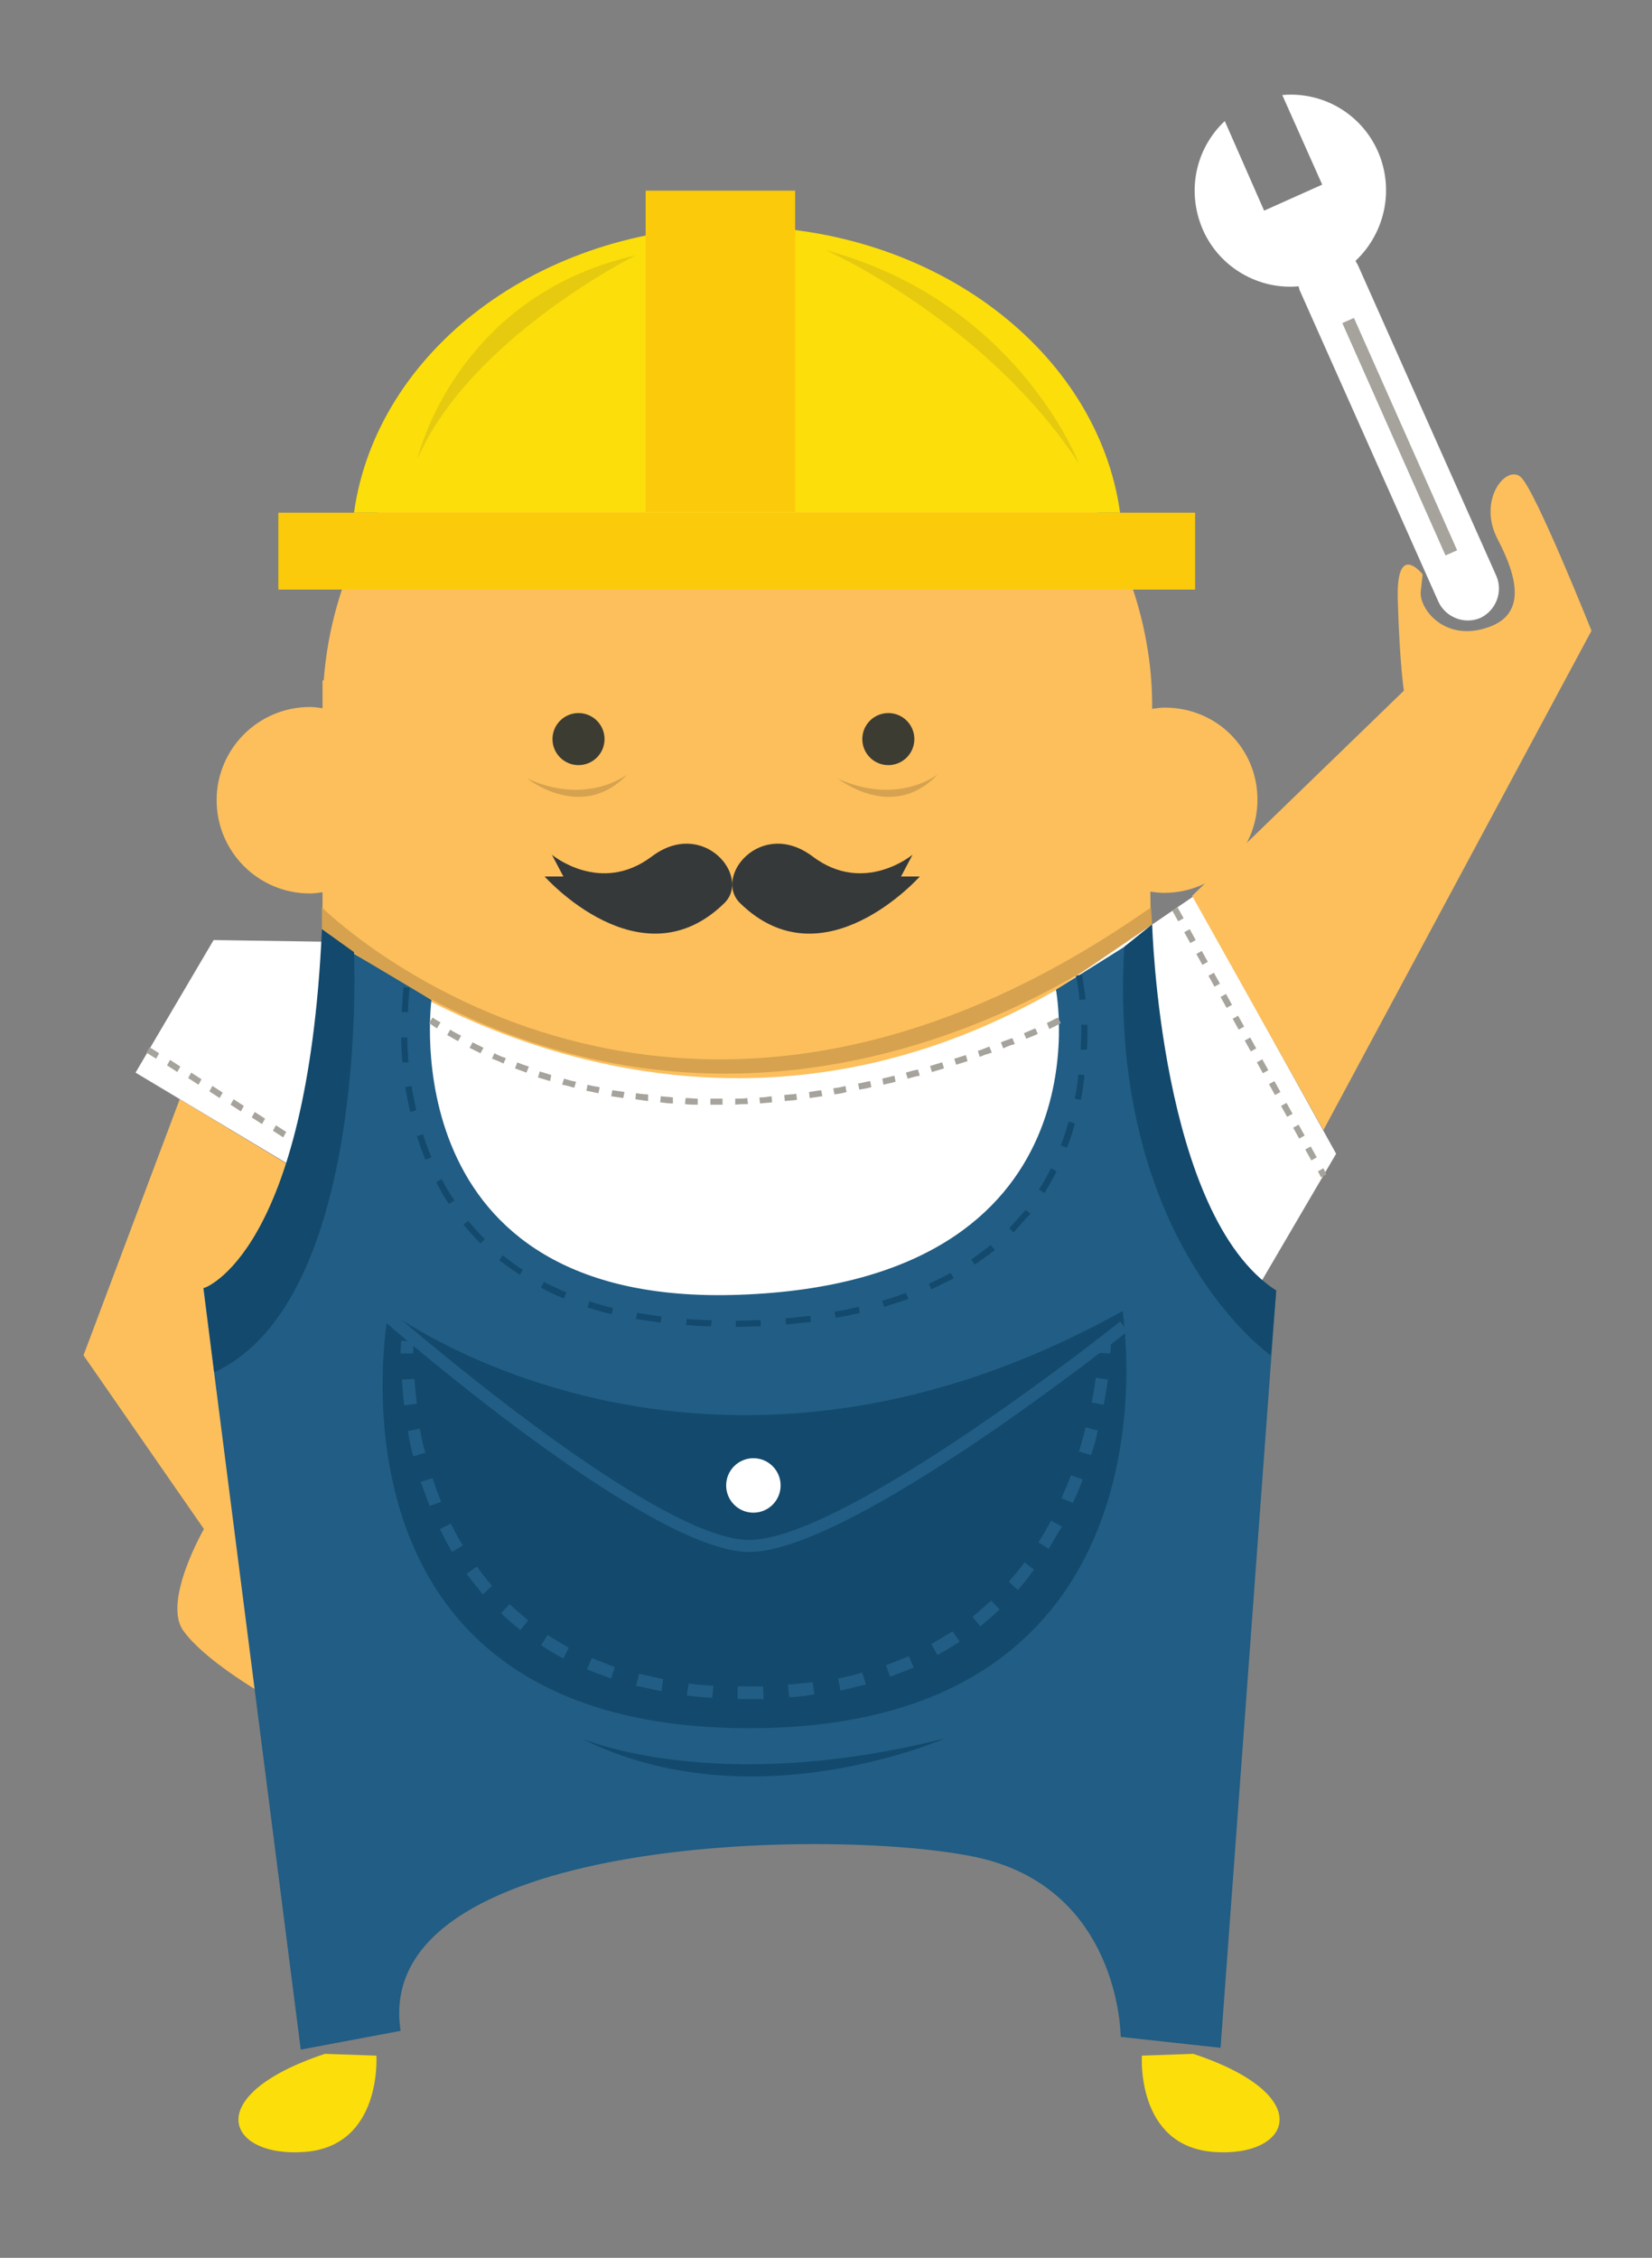
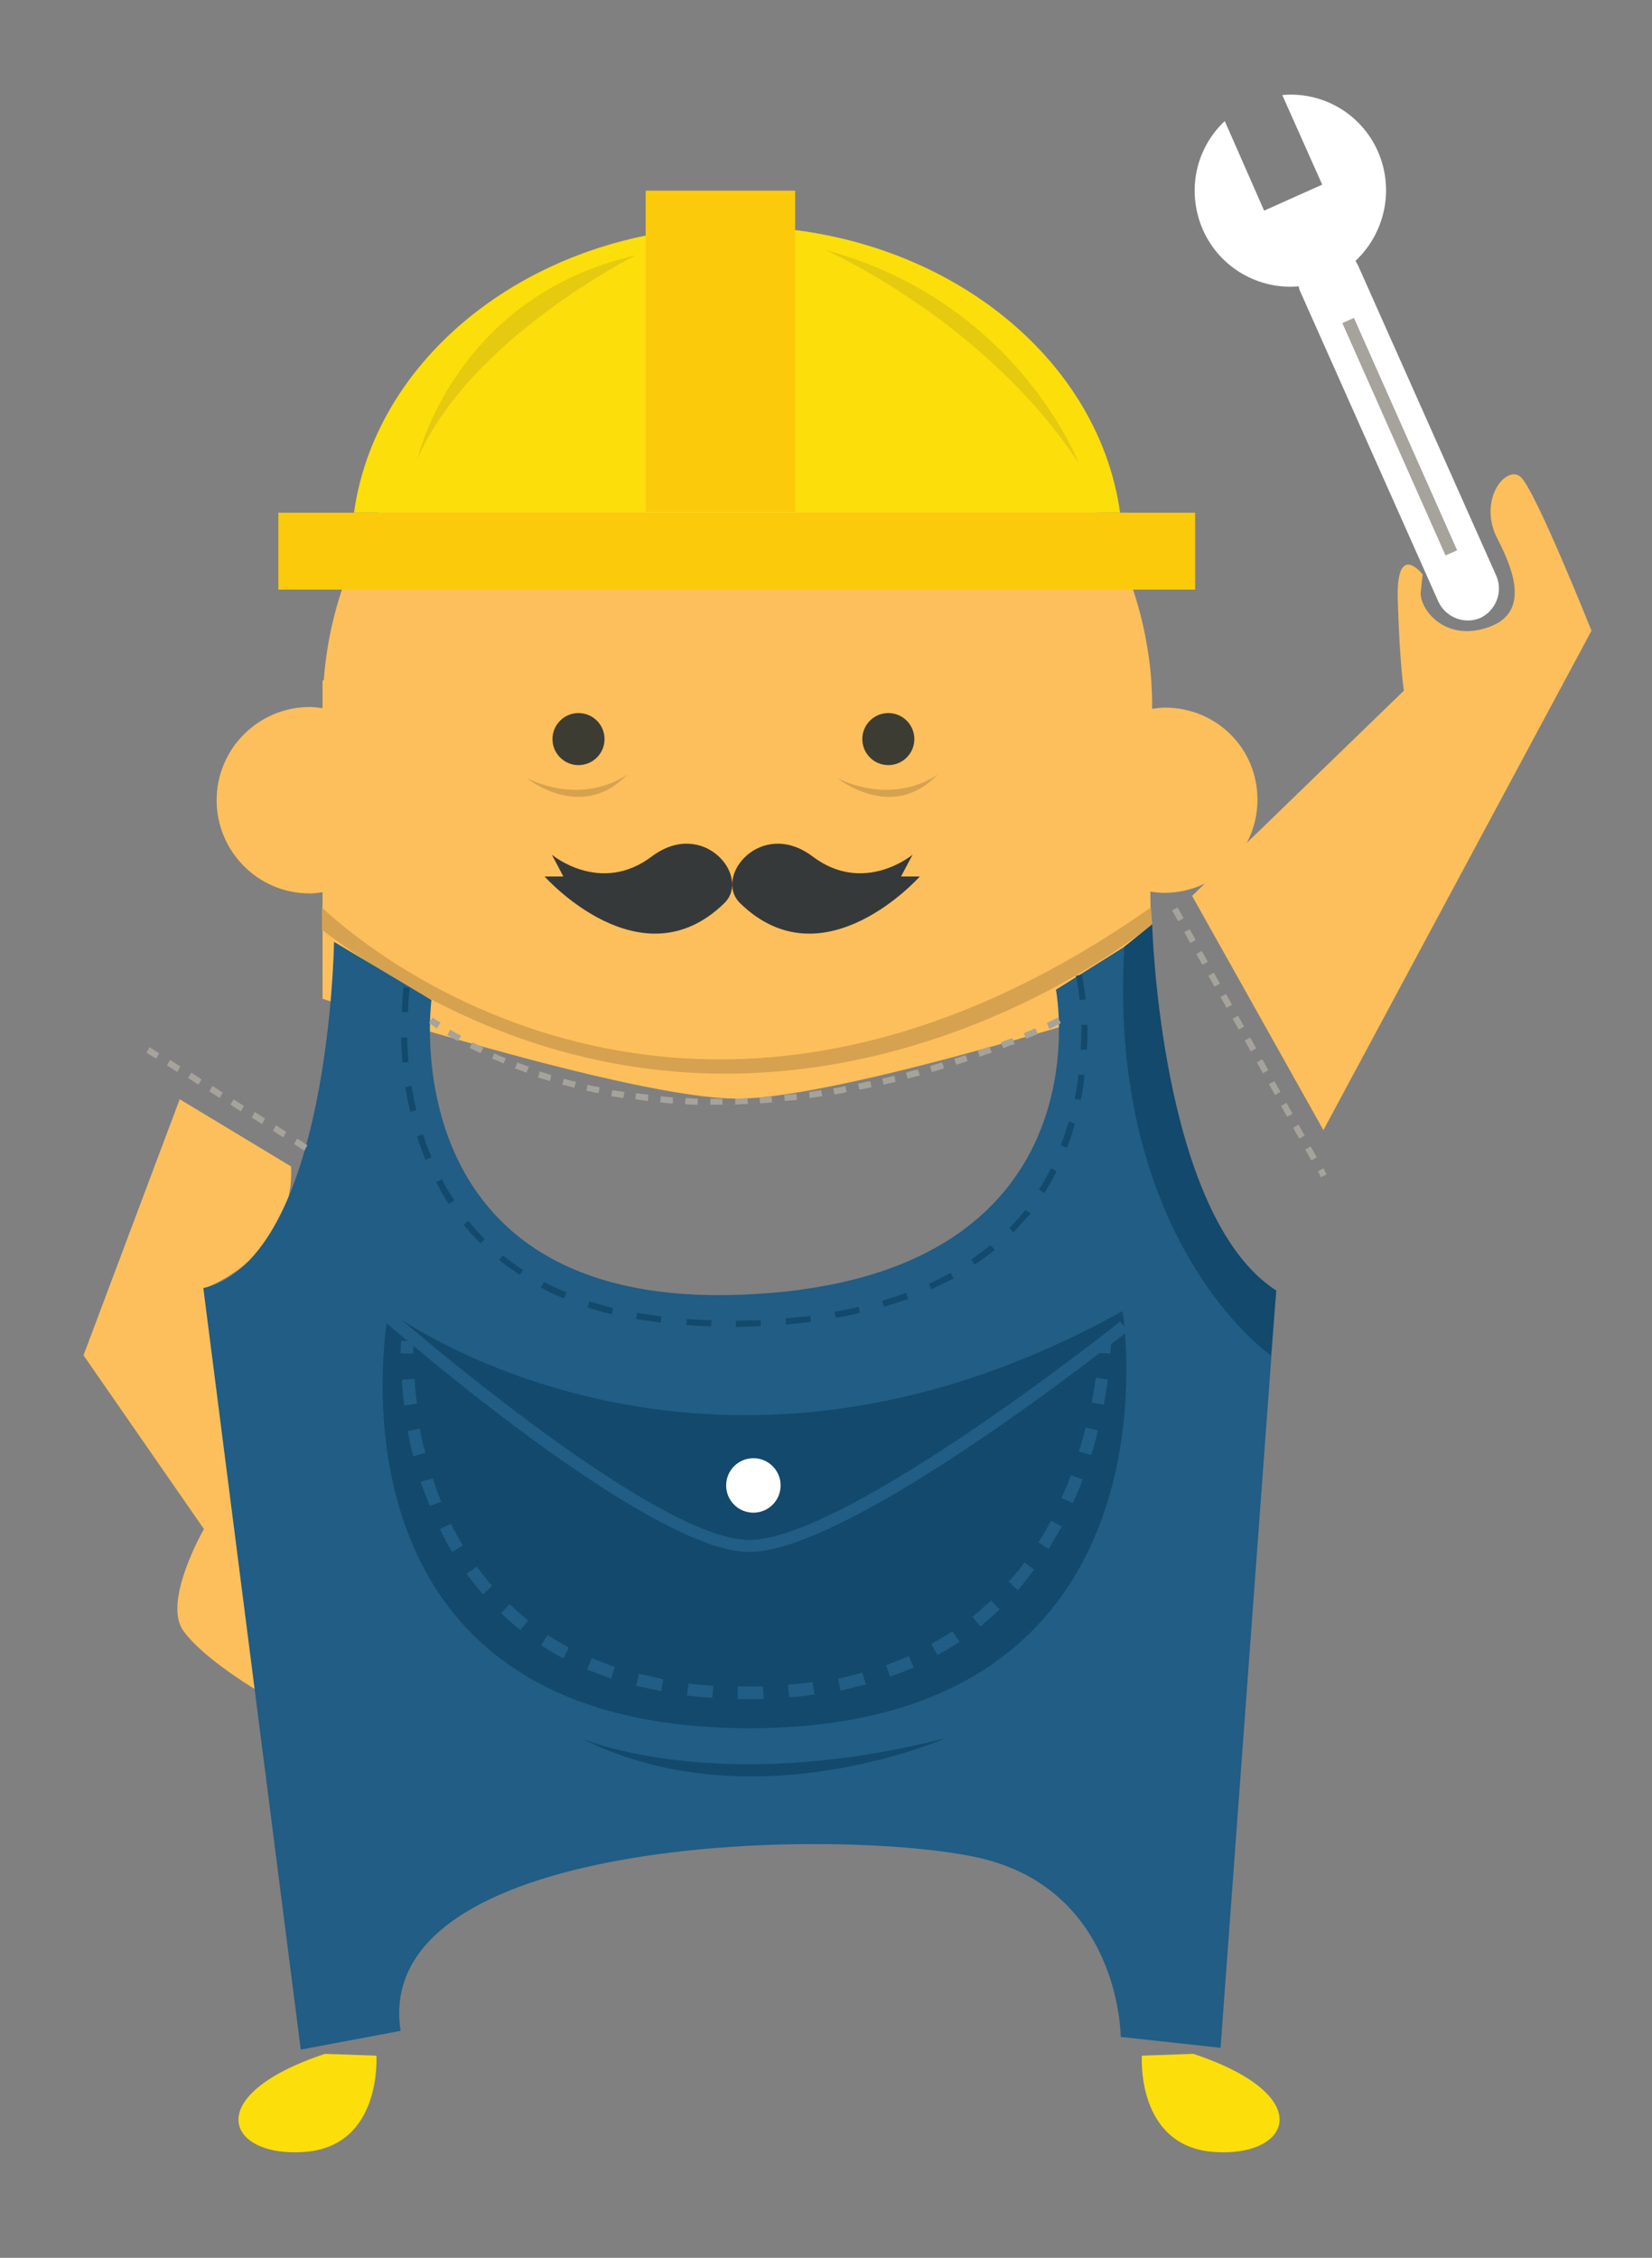
<svg xmlns="http://www.w3.org/2000/svg" version="1.1" id="Layer_1" x="0px" y="0px" viewBox="0 0 273 373" style="enable-background:new 0 0 273 373;" xml:space="preserve">
  <rect x="0" y="0" width="273" height="373" fill="#808080" stroke="none" />
  <style type="text/css">
	.st0{fill:#FCBF5C;}
	.st1{fill:#D6A250;}
	.st2{fill:#FCDE0A;}
	.st3{fill:#3C3C33;}
	.st4{fill:#12496C;}
	.st5{fill:#FBCB0B;}
	.st6{fill:#E5CA0F;}
	.st7{fill:#36393A;}
	.st8{fill:#FFFFFF;}
	.st9{fill:#215D84;}
	.st10{fill:#A5A39B;}
</style>
  <g>
    <g>
      <path class="st0" d="M29.7,181.6l-15.9,42.3l19.9,28.7c0,0-6.9,12-3.4,16.8c3.4,4.8,12.9,10.3,12.9,10.3l-9.5-66.8    c0,0,15.1-5.5,14.4-20.2L29.7,181.6z" />
    </g>
    <g>
      <path class="st0" d="M192.5,116.9c-0.7,0-1.4,0.1-2.1,0.2c0-0.1,0-0.1,0-0.2c0-3.1-0.2-6.2-0.7-9.3v0l0,0    c-4.8-31.4-33.3-55.5-67.8-55.5c-36.3,0-65.9,26.6-68.4,60.3l-0.2,0v4.6c-0.7-0.1-1.4-0.2-2.1-0.2c-8.5,0-15.4,6.9-15.4,15.4    s6.9,15.4,15.4,15.4c0.7,0,1.4-0.1,2.1-0.2v17.6c0,0,51,16.5,68.5,16.5c17.5,0,68.5-16.5,68.5-16.5l-0.2-17.7    c0.7,0.1,1.5,0.2,2.3,0.2c8.5,0,15.4-6.9,15.4-15.4S201,116.9,192.5,116.9z" />
    </g>
    <g>
      <path class="st1" d="M190.4,152.7c0,0-65.7,54.9-137.2,0.9v-3.7c0,0,56.6,56.5,137,0L190.4,152.7z" />
    </g>
    <g>
      <path class="st2" d="M185.1,84.7c-3.7-26.6-30.6-47.3-63.3-47.3c-32.7,0-59.6,20.7-63.3,47.3H185.1z" />
    </g>
    <g>
      <circle class="st3" cx="146.8" cy="122.1" r="4.3" />
    </g>
    <g>
      <circle class="st3" cx="95.6" cy="122.1" r="4.3" />
    </g>
    <g>
      <path class="st4" d="M197.9,300.1l-2.3,33.9C195.6,334,195.1,306,197.9,300.1z" />
    </g>
    <g>
-       <path class="st4" d="M55.2,299.5l2.3,33.9C57.5,333.5,58,305.5,55.2,299.5z" />
+       <path class="st4" d="M55.2,299.5l2.3,33.9z" />
    </g>
    <g>
      <path class="st2" d="M62.2,339.6c0,0,1,14.9-11.8,15.9c-12.9,1-17.5-9.3,3.3-16.2L62.2,339.6z" />
    </g>
    <g>
      <path class="st2" d="M188.7,339.6c0,0-1,14.9,11.8,15.9s17.5-9.3-3.3-16.2L188.7,339.6z" />
    </g>
    <g>
      <path class="st1" d="M103.7,127.9c0,0-6.6,5.3-16.6,0.7C87.1,128.6,96.2,135.9,103.7,127.9z" />
    </g>
    <g>
      <path class="st1" d="M155,127.9c0,0-6.6,5.3-16.6,0.7C138.5,128.6,147.5,135.9,155,127.9z" />
    </g>
    <g>
      <rect x="46" y="84.7" class="st5" width="151.5" height="12.7" />
    </g>
    <g>
      <rect x="106.7" y="31.5" class="st5" width="24.7" height="53.1" />
    </g>
    <g>
      <path class="st6" d="M105,42.2c0,0-27.4,13.7-36,33.6C69,75.7,75.2,49,105,42.2z" />
    </g>
    <g>
      <path class="st6" d="M136.4,41.3c0,0,26.5,11.7,41.9,35.3C178.3,76.6,168.2,49.9,136.4,41.3z" />
    </g>
    <g>
      <path class="st7" d="M93.1,144.8H90c0,0,15.9,17.9,29.7,4.4c4.5-4.4-3.5-14.1-12-7.7s-16.5-0.3-16.5-0.3L93.1,144.8z" />
    </g>
    <g>
-       <path class="st8" d="M48.1,192.6l-25.7-15.4l12.9-21.9l20,0.3c0,0,55.2,44.9,119.3,7.9l22.6-15.4l23.6,42.5l-12.3,21l-0.1,31.8H44    l-4.6-29.6C39.4,213.7,48.1,207.7,48.1,192.6z" />
-     </g>
+       </g>
    <g>
      <path class="st7" d="M148.9,144.8h3.1c0,0-15.9,17.9-29.7,4.4c-4.5-4.4,3.5-14.1,12-7.7c8.5,6.4,16.5-0.3,16.5-0.3L148.9,144.8z" />
    </g>
    <g>
      <path class="st9" d="M210.9,213.2c0,0-17.5-7.5-20.6-59.6l-15.8,9.9c0,0,9.3,48.2-52.3,50.4c-57.8,2.1-50.9-48.7-50.9-48.7    l-16.1-9.6c0,0-0.7,52.1-21.6,57.2l16.1,125.8l16.5-3.1c-4.9-31.9,70.2-33.7,94.6-28.8s24.4,29.8,24.4,29.8l16.5,1.8L210.9,213.2z    " />
    </g>
    <g>
      <path class="st4" d="M185.5,216.6c0,0,11.3,68.9-61.7,68.9s-59.6-68.9-59.6-68.9S116,255.3,185.5,216.6z" />
    </g>
    <g>
      <g>
        <path class="st9" d="M123.8,256.4c-16.6,0-59.5-37.4-61.3-39l1.4-1.5c0.4,0.4,44,38.5,59.9,38.5c15.9,0,60.9-35.7,61.3-36.1     l1.3,1.6C184.6,221.3,140.5,256.4,123.8,256.4z" />
      </g>
    </g>
    <g>
      <g>
        <g>
          <path class="st9" d="M183.5,223.6l-2.1-0.1c0.1-1.2,0.1-2,0.1-2l2.1,0C183.6,221.5,183.6,222.3,183.5,223.6z" />
        </g>
      </g>
      <g>
        <g>
          <path class="st9" d="M123.9,280.7c-0.7,0-1.3,0-2,0l0-2.1c0.6,0,1.3,0,2,0c0.7,0,1.5,0,2.2,0l0.1,2.1      C125.5,280.7,124.7,280.7,123.9,280.7z M117.7,280.5c-1.5-0.1-2.9-0.2-4.2-0.4l0.3-2c1.3,0.2,2.7,0.3,4.1,0.4L117.7,280.5z       M130.4,280.4l-0.2-2.1c1.4-0.1,2.8-0.3,4.1-0.4l0.3,2C133.3,280.2,131.9,280.3,130.4,280.4z M109.3,279.4      c-1.4-0.3-2.8-0.6-4.2-0.9l0.5-2c1.3,0.3,2.7,0.6,4,0.9L109.3,279.4z M138.9,279.3l-0.4-2c1.4-0.3,2.7-0.6,4-1l0.6,2      C141.7,278.6,140.3,279,138.9,279.3z M101,277.3c-1.4-0.5-2.7-1-4-1.5l0.8-1.9c1.2,0.5,2.5,1,3.8,1.5L101,277.3z M147.1,277      l-0.7-1.9c1.3-0.5,2.6-1,3.8-1.5l0.8,1.9C149.8,276,148.4,276.5,147.1,277z M93.1,274c-1.3-0.7-2.5-1.4-3.7-2.2l1.1-1.7      c1.1,0.7,2.3,1.4,3.5,2.1L93.1,274z M154.9,273.4l-1-1.8c1.2-0.7,2.4-1.4,3.5-2.1l1.2,1.7C157.4,272,156.1,272.8,154.9,273.4z       M86,269.3c-1.1-0.9-2.2-1.8-3.2-2.8l1.4-1.5c1,0.9,2,1.8,3.1,2.7L86,269.3z M162,268.7l-1.3-1.6c1.1-0.9,2.1-1.8,3.1-2.7      l1.4,1.5C164.2,266.8,163.1,267.8,162,268.7z M79.8,263.4c-0.9-1.1-1.8-2.2-2.7-3.4l1.7-1.2c0.8,1.1,1.7,2.2,2.5,3.2L79.8,263.4      z M168.2,262.7l-1.5-1.4c0.9-1,1.8-2.1,2.6-3.2l1.6,1.2C170,260.5,169.1,261.7,168.2,262.7z M74.7,256.4c-0.7-1.2-1.4-2.5-2-3.8      l1.8-0.9c0.6,1.2,1.3,2.5,2,3.6L74.7,256.4z M173.3,255.9l-1.7-1.1c0.7-1.1,1.4-2.3,2.1-3.6l1.8,1      C174.7,253.4,174,254.7,173.3,255.9z M71,248.8c-0.5-1.3-1-2.7-1.5-4l2-0.6c0.4,1.3,0.9,2.6,1.4,3.9L71,248.8z M177.3,248.3      l-1.9-0.8c0.6-1.3,1.1-2.6,1.6-3.8l1.9,0.7C178.5,245.7,177.9,247,177.3,248.3z M68.3,240.6c-0.4-1.4-0.7-2.8-0.9-4.2l2-0.4      c0.2,1.3,0.5,2.7,0.9,4L68.3,240.6z M180.3,240.4l-2-0.6c0.4-1.4,0.8-2.7,1.1-4l2,0.5C181.2,237.6,180.8,238.9,180.3,240.4z       M66.8,232.2c-0.2-1.5-0.3-3-0.4-4.3l2.1-0.1c0.1,1.2,0.2,2.6,0.4,4.1L66.8,232.2z M182.4,232.1l-2-0.4c0.3-1.5,0.5-2.9,0.7-4.1      l2,0.3C182.9,229.1,182.7,230.6,182.4,232.1z" />
        </g>
      </g>
      <g>
        <g>
          <path class="st9" d="M68.3,223.6l-2.1,0c0-1.4,0.1-2.1,0.1-2.1l2.1,0.1C68.3,221.6,68.3,222.3,68.3,223.6z" />
        </g>
      </g>
    </g>
    <g>
      <circle class="st8" cx="124.5" cy="245.4" r="4.5" />
    </g>
    <g>
      <g>
        <path class="st10" d="M218.3,194.5l-0.5-1l0.9-0.5l0.5,1L218.3,194.5z M216.7,191.7l-1-1.8l0.9-0.5l1,1.8L216.7,191.7z      M214.7,188.1l-1-1.8l0.9-0.5l1,1.8L214.7,188.1z M212.7,184.5l-1-1.8l0.9-0.5l1,1.8L212.7,184.5z M210.7,180.9l-1-1.8l0.9-0.5     l1,1.8L210.7,180.9z M208.7,177.3l-1-1.8l0.9-0.5l1,1.8L208.7,177.3z M206.7,173.7l-1-1.8l0.9-0.5l1,1.8L206.7,173.7z      M204.7,170.1l-1-1.8l0.9-0.5l1,1.8L204.7,170.1z M202.7,166.5l-1-1.8l0.9-0.5l1,1.8L202.7,166.5z M200.7,163l-1-1.8l0.9-0.5     l1,1.8L200.7,163z M198.7,159.4l-1-1.8l0.9-0.5l1,1.8L198.7,159.4z M196.7,155.8l-1-1.8l0.9-0.5l1,1.8L196.7,155.8z M194.7,152.2     l-1-1.8l0.9-0.5l1,1.8L194.7,152.2z" />
      </g>
    </g>
    <g>
      <g>
        <path class="st10" d="M50.3,190.1l-1.7-1.1l0.5-0.9l1.7,1.1L50.3,190.1z M46.8,187.9l-1.7-1.1l0.5-0.9l1.7,1.1L46.8,187.9z      M43.3,185.7l-1.7-1.1l0.5-0.9l1.7,1.1L43.3,185.7z M39.8,183.6l-1.7-1.1l0.5-0.9l1.7,1.1L39.8,183.6z M36.3,181.4l-1.7-1.1     l0.5-0.9l1.7,1.1L36.3,181.4z M32.8,179.2l-1.7-1.1l0.5-0.9l1.7,1.1L32.8,179.2z M29.3,177.1l-1.7-1.1l0.5-0.9l1.7,1.1     L29.3,177.1z M25.8,174.9l-1.6-1l0.5-0.9l1.6,1L25.8,174.9z" />
      </g>
    </g>
    <g>
      <g>
        <path class="st10" d="M118.1,182.5l-0.7,0l0-1l0.7,0c0.4,0,0.9,0,1.3,0l0,1C119,182.5,118.6,182.5,118.1,182.5z M115.3,182.5     c-0.7,0-1.4,0-2.1-0.1l0.1-1c0.7,0,1.4,0.1,2,0.1L115.3,182.5z M121.5,182.5l0-1c0.7,0,1.4,0,2-0.1l0.1,1     C122.9,182.4,122.2,182.4,121.5,182.5z M111.2,182.3c-0.7,0-1.4-0.1-2.1-0.2l0.1-1c0.7,0.1,1.4,0.1,2,0.2L111.2,182.3z      M125.6,182.3l-0.1-1c0.7,0,1.4-0.1,2-0.2l0.1,1C127,182.2,126.3,182.2,125.6,182.3z M107.1,181.9c-0.7-0.1-1.4-0.2-2.1-0.3     l0.1-1c0.7,0.1,1.4,0.2,2,0.2L107.1,181.9z M129.7,181.9l-0.1-1c0.7-0.1,1.4-0.1,2-0.2l0.1,1     C131.1,181.8,130.4,181.8,129.7,181.9z M133.8,181.4l-0.1-1c0.7-0.1,1.4-0.2,2-0.3l0.2,1C135.2,181.2,134.5,181.3,133.8,181.4z      M103,181.4c-0.7-0.1-1.4-0.2-2-0.3l0.2-1c0.7,0.1,1.3,0.2,2,0.3L103,181.4z M137.9,180.8l-0.2-1c0.7-0.1,1.4-0.2,2-0.4l0.2,1     C139.3,180.6,138.6,180.7,137.9,180.8z M98.9,180.6c-0.7-0.1-1.3-0.3-2-0.4l0.2-1c0.7,0.2,1.3,0.3,2,0.4L98.9,180.6z M142,180     l-0.2-1c0.7-0.1,1.3-0.3,2-0.4l0.2,1C143.3,179.8,142.7,179.9,142,180z M94.9,179.7c-0.7-0.2-1.3-0.4-2-0.5l0.3-1     c0.7,0.2,1.3,0.4,2,0.5L94.9,179.7z M146,179.2l-0.2-1c0.7-0.2,1.3-0.3,2-0.5l0.2,1C147.4,178.9,146.7,179,146,179.2z      M90.9,178.6c-0.7-0.2-1.3-0.4-2-0.6l0.3-1c0.6,0.2,1.3,0.4,1.9,0.6L90.9,178.6z M150,178.2l-0.3-1c0.7-0.2,1.3-0.4,2-0.5l0.3,1     C151.4,177.8,150.7,178,150,178.2z M87,177.2c-0.6-0.2-1.3-0.5-1.9-0.7l0.4-1c0.6,0.3,1.3,0.5,1.9,0.7L87,177.2z M154,177.1     l-0.3-1c0.7-0.2,1.3-0.4,2-0.6l0.3,1C155.4,176.7,154.7,176.9,154,177.1z M158,175.9l-0.3-1c0.7-0.2,1.3-0.4,1.9-0.6l0.3,1     C159.3,175.5,158.6,175.7,158,175.9z M83.2,175.7c-0.6-0.3-1.3-0.6-1.9-0.8l0.4-0.9c0.6,0.3,1.2,0.6,1.9,0.8L83.2,175.7z      M161.9,174.6l-0.3-1c0.7-0.2,1.3-0.5,1.9-0.7l0.4,1C163.2,174.1,162.6,174.3,161.9,174.6z M79.4,174c-0.6-0.3-1.2-0.6-1.8-0.9     l0.5-0.9c0.6,0.3,1.2,0.6,1.8,0.9L79.4,174z M165.8,173.2l-0.4-1c0.7-0.3,1.3-0.5,1.9-0.7l0.4,1     C167.1,172.6,166.4,172.9,165.8,173.2z M75.7,172c-0.6-0.3-1.2-0.7-1.8-1l0.5-0.9c0.6,0.4,1.2,0.7,1.8,1L75.7,172z M169.6,171.6     l-0.4-0.9c0.7-0.3,1.3-0.6,1.9-0.8l0.4,0.9C170.9,171.1,170.3,171.3,169.6,171.6z M173.4,170L173,169c1.2-0.6,1.8-0.9,1.8-0.9     l0.5,0.9C175.3,169.1,174.6,169.4,173.4,170z M72.2,169.9c-0.4-0.3-0.9-0.6-1.3-0.9l0.6-0.9c0.4,0.3,0.9,0.6,1.3,0.8L72.2,169.9z     " />
      </g>
    </g>
    <g>
      <g>
        <path class="st4" d="M121.6,219.2l0-1c1.4,0,2.8-0.1,4.1-0.1l0,1C124.4,219.1,123,219.2,121.6,219.2z M117.5,219.1     c-1.4,0-2.8-0.1-4.1-0.2l0.1-1c1.3,0.1,2.7,0.2,4.1,0.2L117.5,219.1z M129.9,218.8l-0.1-1c1.4-0.1,2.8-0.3,4.1-0.4l0.1,1     C132.6,218.5,131.3,218.7,129.9,218.8z M109.2,218.5c-1.4-0.2-2.8-0.4-4.1-0.6l0.2-1c1.3,0.2,2.7,0.4,4,0.6L109.2,218.5z      M138.1,217.7l-0.2-1c1.4-0.2,2.7-0.5,4-0.8l0.2,1C140.8,217.2,139.4,217.5,138.1,217.7z M101.1,217.1c-1.4-0.3-2.7-0.7-4-1.1     l0.3-1c1.3,0.4,2.6,0.8,3.9,1.1L101.1,217.1z M146.1,215.9l-0.3-1c1.3-0.4,2.6-0.8,3.9-1.3l0.4,1     C148.8,215,147.4,215.5,146.1,215.9z M93.2,214.5c-1.3-0.5-2.6-1.1-3.8-1.8l0.5-0.9c1.2,0.6,2.4,1.2,3.7,1.7L93.2,214.5z      M153.9,213l-0.4-0.9c1.2-0.6,2.5-1.2,3.6-1.8l0.5,0.9C156.4,211.8,155.1,212.4,153.9,213z M85.9,210.6c-1.2-0.8-2.3-1.6-3.4-2.4     l0.6-0.8c1,0.8,2.1,1.6,3.3,2.4L85.9,210.6z M161.1,208.9l-0.6-0.8c1.1-0.8,2.2-1.6,3.2-2.4l0.7,0.8     C163.4,207.3,162.2,208.1,161.1,208.9z M79.4,205.4c-1-1-1.9-2-2.8-3.1l0.8-0.6c0.8,1,1.8,2.1,2.7,3L79.4,205.4z M167.5,203.6     l-0.7-0.7c0.9-1,1.8-2,2.7-3l0.8,0.6C169.3,201.5,168.4,202.6,167.5,203.6z M74.2,198.9c-0.8-1.1-1.5-2.4-2.1-3.6l0.9-0.5     c0.6,1.2,1.3,2.4,2.1,3.5L74.2,198.9z M172.6,197.1l-0.9-0.6c0.7-1.1,1.4-2.3,2-3.5l0.9,0.5C174,194.7,173.3,195.9,172.6,197.1z      M70.3,191.6c-0.5-1.3-1-2.6-1.4-3.9l1-0.3c0.4,1.3,0.9,2.6,1.4,3.8L70.3,191.6z M176.3,189.6l-1-0.4c0.5-1.2,0.9-2.5,1.3-3.9     l1,0.3C177.3,187,176.8,188.4,176.3,189.6z M67.8,183.7c-0.3-1.3-0.6-2.7-0.8-4.1l1-0.2c0.2,1.3,0.5,2.7,0.8,4L67.8,183.7z      M178.6,181.7l-1-0.2c0.3-1.3,0.5-2.7,0.6-4l1,0.1C179.1,178.9,178.9,180.3,178.6,181.7z M66.5,175.5c-0.1-1.4-0.2-2.8-0.2-4.1     l1,0c0,1.4,0.1,2.7,0.2,4.1L66.5,175.5z M179.6,173.4l-1,0c0-0.9,0.1-1.8,0.1-2.7c0-0.5,0-1,0-1.4l1,0c0,0.5,0,0.9,0,1.4     C179.7,171.6,179.7,172.5,179.6,173.4z M67.4,167.2l-1,0c0.1-2,0.2-3.5,0.3-4.1l1,0.1C67.6,163.8,67.5,165.3,67.4,167.2z      M178.4,165.2c-0.2-2.5-0.6-4-0.6-4l1-0.2c0,0.1,0.3,1.6,0.6,4.1L178.4,165.2z" />
      </g>
    </g>
    <g>
      <path class="st4" d="M156.1,287.2c0,0-31.9,14.1-60,0C96.1,287.2,118.2,296.8,156.1,287.2z" />
    </g>
    <g>
      <path class="st4" d="M210.9,213.2l-0.9,10.7c0,0-27-18.7-24.2-67.5l4.6-3.7C190.4,152.7,191.7,200.8,210.9,213.2z" />
    </g>
    <g>
-       <path class="st4" d="M58.5,157.3c0,0,2.6,57.6-23.1,69.4l-1.7-13.9c0,0,17.1-5.5,19.5-59.3L58.5,157.3z" />
-     </g>
+       </g>
    <g>
      <path class="st0" d="M218.7,186.7l44.3-82.5c0,0-9.3-23.3-11.7-25.4c-2.4-2.1-7.2,3.8-3.8,10.3c3.4,6.5,4.8,12.7-2.1,14.7    c-6.9,2.1-11-3.4-10.6-6.2c0.3-2.7,0.3-2.7,0.3-2.7s-4.5-5.8-4.1,4.5c0.3,10.3,1,14.7,1,14.7l-35,33.9L218.7,186.7z" />
    </g>
    <g>
      <path class="st8" d="M227.7,25c-2.8-6.3-9.2-9.9-15.8-9.3l6.6,14.8l-9.6,4.3L202.4,20c-4.8,4.5-6.4,11.6-3.6,18    c2.8,6.3,9.3,9.9,15.8,9.3c0.1,0.3,0.1,0.5,0.2,0.7l22.9,51.4c1.2,2.6,4.3,3.8,6.9,2.7c2.6-1.2,3.8-4.3,2.7-6.9l-22.9-51.4    c-0.1-0.2-0.3-0.5-0.4-0.7C228.8,38.6,230.5,31.4,227.7,25z" />
    </g>
    <g>
      <g>
        <rect x="230.2" y="51" transform="matrix(0.914 -0.406 0.406 0.914 -9.284 100.221)" class="st10" width="2.1" height="42" />
      </g>
    </g>
  </g>
</svg>